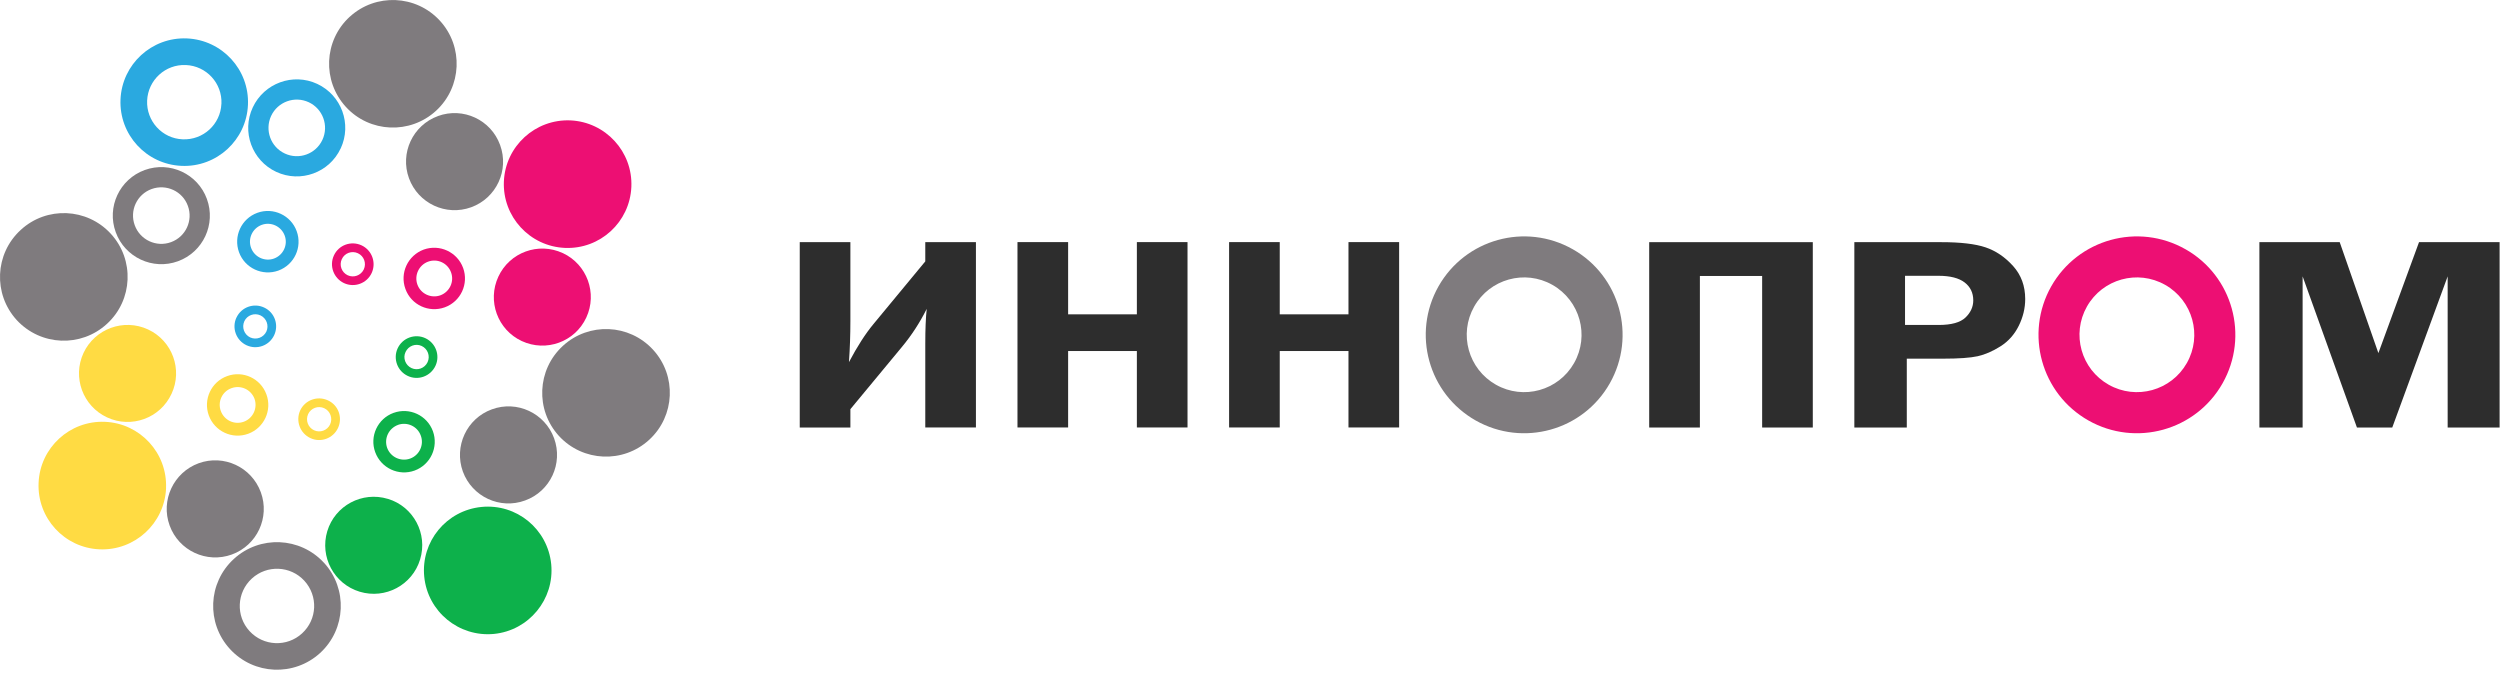
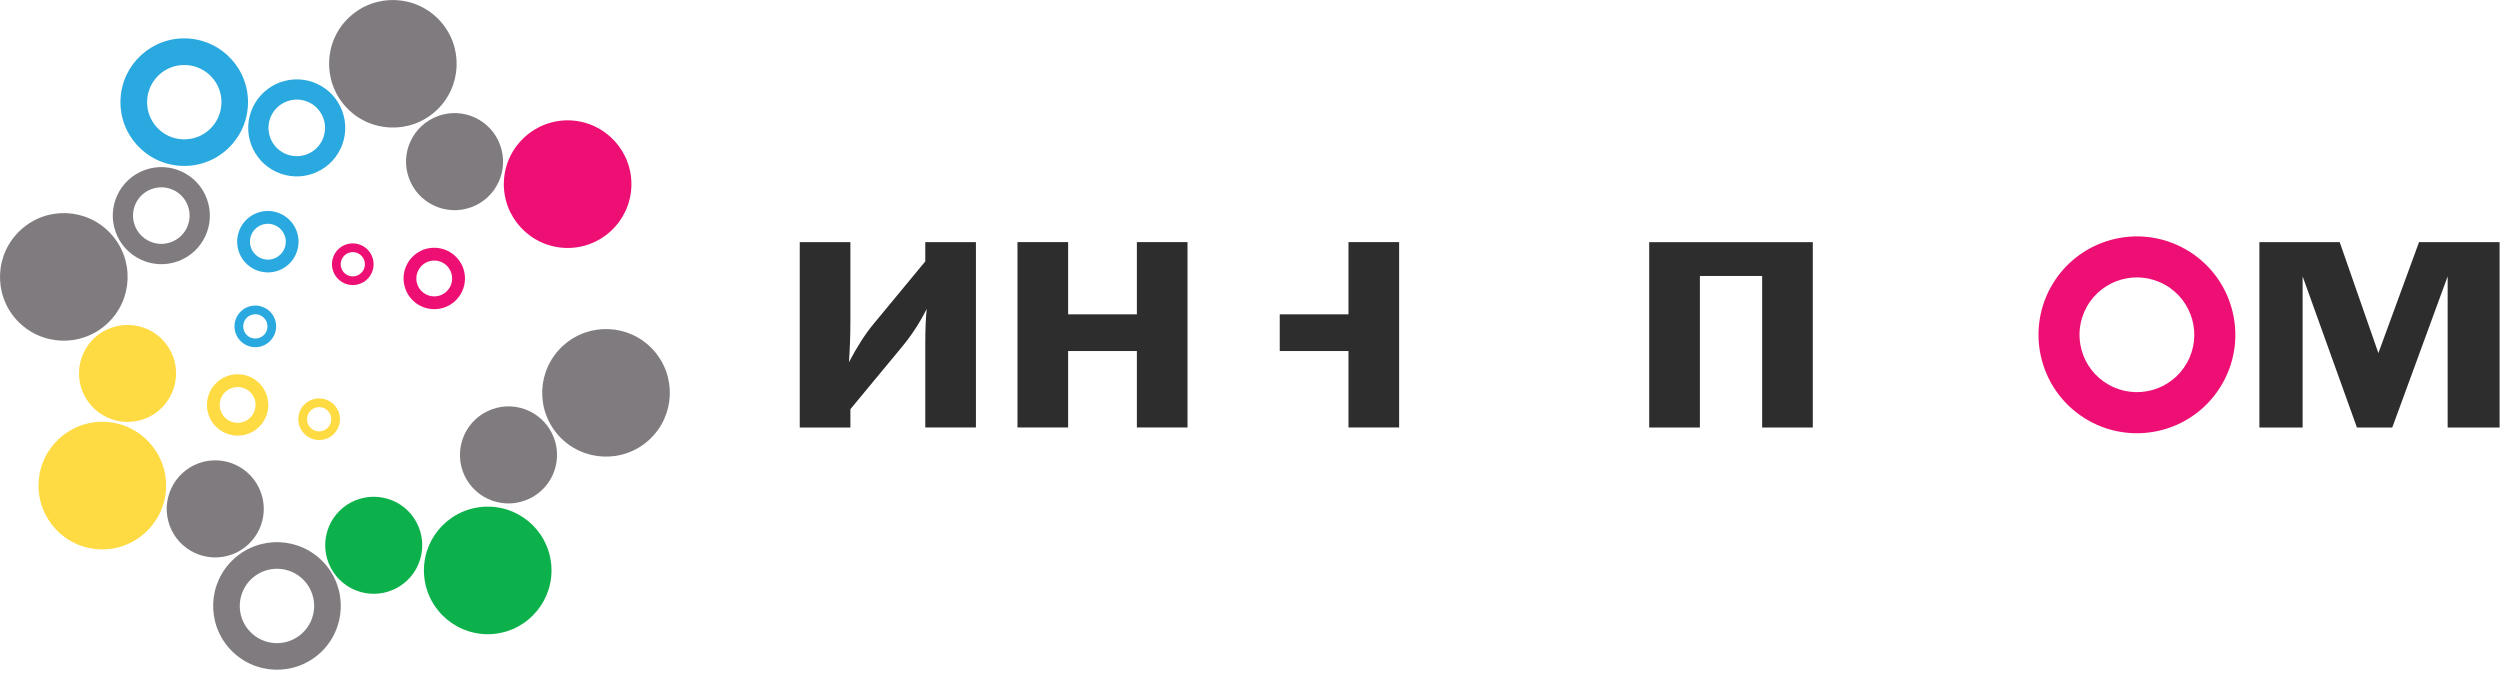
<svg xmlns="http://www.w3.org/2000/svg" width="695" height="187" viewBox="0 0 695 187" fill="none">
  <path d="M46.158 135.727C46.568 125.957 38.968 117.687 29.188 117.267C19.408 116.847 11.128 124.457 10.728 134.237C10.298 144.027 17.898 152.297 27.678 152.717C37.468 153.117 45.738 145.527 46.168 135.727" fill="#FFDB43" />
  <path d="M47.689 109.477C50.839 102.747 47.909 94.727 41.159 91.587C34.389 88.447 26.369 91.387 23.219 98.117C20.079 104.877 23.019 112.897 29.769 116.037C36.529 119.177 44.539 116.267 47.689 109.477Z" fill="#FFDB43" />
  <path d="M63.128 104.562C58.718 106.162 56.438 111.072 58.048 115.492C59.668 119.922 64.558 122.202 68.988 120.592C73.418 118.972 75.688 114.062 74.068 109.652C72.468 105.212 67.548 102.922 63.128 104.562ZM64.348 107.912C66.948 106.962 69.778 108.292 70.748 110.842C71.678 113.442 70.338 116.312 67.768 117.242C65.178 118.182 62.348 116.862 61.388 114.262C60.428 111.702 61.768 108.832 64.348 107.912Z" fill="#FFDB43" />
  <path d="M83.457 114.093C82.137 116.993 83.377 120.423 86.277 121.783C89.157 123.153 92.607 121.883 93.967 118.983C95.317 116.073 94.077 112.633 91.167 111.303C88.257 109.953 84.817 111.193 83.457 114.093ZM85.657 115.123C86.447 113.433 88.457 112.703 90.137 113.483C91.837 114.283 92.547 116.283 91.777 117.973C90.987 119.673 88.987 120.393 87.297 119.613C85.627 118.823 84.887 116.843 85.657 115.133" fill="#FFDB43" />
  <path d="M133.868 140.931C124.108 141.891 116.978 150.541 117.938 160.311C118.898 170.051 127.578 177.161 137.318 176.231C147.048 175.271 154.188 166.591 153.238 156.851C152.268 147.081 143.618 139.971 133.858 140.931" fill="#0DB14B" />
  <path d="M107.836 138.691C100.696 136.521 93.145 140.531 90.986 147.661C88.835 154.791 92.856 162.331 99.975 164.491C107.106 166.661 114.646 162.641 116.796 155.511C118.966 148.361 114.956 140.841 107.836 138.681" fill="#0DB14B" />
-   <path d="M109.411 114.778C104.971 116.388 102.691 121.308 104.311 125.708C105.931 130.128 110.821 132.428 115.251 130.818C119.681 129.198 121.961 124.298 120.341 119.858C118.721 115.448 113.831 113.178 109.421 114.778M110.631 118.118C113.191 117.198 116.061 118.508 116.981 121.098C117.941 123.668 116.601 126.538 114.041 127.478C111.441 128.418 108.591 127.098 107.631 124.518C106.711 121.928 108.031 119.098 110.631 118.128" fill="#0DB14B" />
-   <path d="M110.557 96.812C109.207 99.722 110.467 103.162 113.367 104.512C116.247 105.872 119.697 104.602 121.057 101.702C122.407 98.812 121.147 95.372 118.247 94.012C115.357 92.672 111.897 93.932 110.557 96.822M112.747 97.843C113.557 96.132 115.527 95.402 117.227 96.182C118.917 96.982 119.657 98.982 118.867 100.682C118.077 102.382 116.067 103.112 114.387 102.322C112.707 101.532 111.937 99.512 112.747 97.852" fill="#0DB14B" />
  <path d="M68.931 29.16C69.361 19.37 61.761 11.11 51.961 10.68C42.181 10.27 33.921 17.86 33.501 27.64C33.081 37.44 40.671 45.69 50.461 46.11C60.241 46.54 68.521 38.93 68.931 29.15M61.551 28.85C61.311 34.55 56.501 38.98 50.771 38.73C45.071 38.5 40.661 33.66 40.901 27.96C41.161 22.25 45.961 17.83 51.671 18.08C57.381 18.32 61.811 23.14 61.561 28.85" fill="#2AA9E0" />
  <path d="M94.719 41.251C97.869 34.481 94.939 26.481 88.189 23.321C81.439 20.181 73.419 23.121 70.269 29.861C67.109 36.621 70.059 44.641 76.799 47.781C83.549 50.921 91.569 48.001 94.709 41.251M89.629 38.881C87.799 42.811 83.129 44.521 79.189 42.681C75.249 40.861 73.549 36.181 75.369 32.231C77.209 28.301 81.879 26.591 85.829 28.421C89.749 30.251 91.469 34.931 89.629 38.881Z" fill="#2AA9E0" />
  <path d="M71.537 59.164C67.107 60.784 64.837 65.684 66.447 70.124C68.067 74.544 72.957 76.814 77.387 75.224C81.827 73.594 84.097 68.704 82.477 64.264C80.877 59.844 75.957 57.554 71.537 59.164ZM72.767 62.514C75.337 61.574 78.197 62.914 79.147 65.494C80.097 68.074 78.757 70.924 76.177 71.874C73.597 72.804 70.747 71.474 69.797 68.904C68.847 66.314 70.177 63.474 72.757 62.514" fill="#2AA9E0" />
  <path d="M65.723 88.293C64.383 91.183 65.643 94.643 68.543 95.983C71.443 97.323 74.863 96.083 76.223 93.173C77.573 90.273 76.323 86.823 73.423 85.493C70.533 84.133 67.083 85.393 65.733 88.293M67.923 89.303C68.713 87.623 70.703 86.893 72.403 87.673C74.093 88.473 74.823 90.473 74.053 92.163C73.263 93.843 71.253 94.583 69.553 93.803C67.873 93.003 67.153 91.003 67.923 89.313" fill="#2AA9E0" />
  <path d="M158.568 33.468C148.778 33.068 140.498 40.658 140.078 50.448C139.668 60.208 147.258 68.498 157.048 68.918C166.828 69.338 175.098 61.748 175.518 51.948C175.938 42.168 168.348 33.908 158.568 33.468Z" fill="#ED0F73" />
-   <path d="M156.46 70.366C149.69 67.216 141.68 70.156 138.55 76.896C135.4 83.656 138.32 91.686 145.06 94.816C151.83 97.956 159.85 95.046 162.99 88.276C166.13 81.526 163.2 73.496 156.46 70.356" fill="#ED0F73" />
  <path d="M117.799 69.381C113.369 71.021 111.089 75.901 112.709 80.331C114.309 84.771 119.229 87.041 123.659 85.431C128.079 83.821 130.359 78.921 128.749 74.491C127.129 70.071 122.229 67.791 117.799 69.381ZM119.019 72.741C121.599 71.791 124.459 73.131 125.389 75.711C126.349 78.291 124.999 81.151 122.419 82.101C119.849 83.021 116.969 81.701 116.039 79.121C115.109 76.551 116.439 73.691 119.009 72.741" fill="#ED0F73" />
  <path d="M92.821 71.023C91.491 73.913 92.741 77.333 95.631 78.703C98.531 80.053 101.971 78.803 103.321 75.903C104.661 73.003 103.411 69.563 100.511 68.203C97.601 66.863 94.161 68.103 92.821 71.023ZM95.021 72.043C95.801 70.343 97.811 69.613 99.501 70.403C101.191 71.193 101.921 73.183 101.141 74.883C100.341 76.573 98.341 77.313 96.651 76.523C94.971 75.723 94.241 73.733 95.021 72.043Z" fill="#ED0F73" />
  <path d="M30.807 64.986C24.197 57.776 12.957 57.276 5.757 63.926C-1.473 70.546 -1.953 81.756 4.657 88.986C11.317 96.186 22.507 96.666 29.727 90.036C36.957 83.436 37.437 72.196 30.807 64.986Z" fill="#7F7B7E" />
  <path d="M90.067 156.459C83.447 149.249 72.217 148.759 64.997 155.399C57.777 162.009 57.307 173.229 63.937 180.439C70.557 187.659 81.767 188.129 88.997 181.529C96.207 174.909 96.697 163.679 90.077 156.459M84.607 161.449C88.477 165.679 88.207 172.189 83.987 176.069C79.787 179.939 73.247 179.659 69.377 175.449C65.507 171.249 65.797 164.699 70.017 160.829C74.217 156.979 80.757 157.259 84.607 161.449Z" fill="#7F7B7E" />
  <path d="M97.224 4.658C90.004 11.288 89.534 22.488 96.164 29.728C102.774 36.938 114.004 37.408 121.214 30.798C128.424 24.178 128.904 12.948 122.274 5.738C115.664 -1.452 104.444 -1.952 97.224 4.668" fill="#7F7B7E" />
  <path d="M156.493 96.144C149.253 102.774 148.783 113.984 155.403 121.214C162.033 128.404 173.243 128.894 180.463 122.274C187.683 115.654 188.173 104.434 181.543 97.214C174.913 89.994 163.693 89.534 156.493 96.144Z" fill="#7F7B7E" />
  <path d="M57.52 55.317C54.98 48.327 47.23 44.727 40.23 47.267C33.22 49.827 29.61 57.577 32.18 64.567C34.73 71.567 42.49 75.177 49.47 72.627C56.48 70.077 60.08 62.317 57.52 55.327M52.23 57.237C53.73 61.327 51.62 65.837 47.54 67.317C43.48 68.817 38.94 66.697 37.46 62.627C35.96 58.547 38.06 54.037 42.15 52.547C46.24 51.077 50.76 53.157 52.23 57.237Z" fill="#7F7B7E" />
  <path d="M72.513 136.863C69.953 129.843 62.213 126.243 55.223 128.783C48.213 131.363 44.613 139.113 47.163 146.103C49.713 153.103 57.463 156.693 64.453 154.153C71.463 151.583 75.063 143.853 72.513 136.863Z" fill="#7F7B7E" />
  <path d="M121.748 32.272C114.748 34.822 111.138 42.562 113.698 49.562C116.258 56.562 123.998 60.162 130.998 57.612C137.998 55.062 141.598 47.312 139.028 40.312C136.498 33.302 128.748 29.702 121.748 32.262" fill="#7F7B7E" />
  <path d="M136.737 113.797C129.737 116.337 126.147 124.097 128.677 131.097C131.247 138.087 138.987 141.707 145.987 139.127C152.977 136.587 156.597 128.867 154.037 121.837C151.477 114.837 143.727 111.227 136.737 113.797Z" fill="#7F7B7E" />
  <path d="M236.408 113.745V118.845H222.328V67.315H236.408V89.255C236.408 93.025 236.278 96.835 236.008 100.675C238.338 96.275 240.618 92.735 242.858 90.045L257.228 72.665V67.305H271.308V118.835H257.228V95.475C257.228 91.555 257.358 88.355 257.628 85.865C255.688 89.735 253.388 93.255 250.738 96.445L236.418 113.735L236.408 113.745Z" fill="#2D2D2D" />
  <path d="M330.129 67.305V118.835H316.049V97.585H296.939V118.835H282.859V67.305H296.939V87.385H316.049V67.305H330.129Z" fill="#2D2D2D" />
-   <path d="M388.958 67.305V118.835H374.878V97.585H355.768V118.835H341.688V67.305H355.768V87.385H374.878V67.305H388.958Z" fill="#2D2D2D" />
+   <path d="M388.958 67.305V118.835H374.878V97.585H355.768V118.835V67.305H355.768V87.385H374.878V67.305H388.958Z" fill="#2D2D2D" />
  <path d="M458.477 118.85V67.32H503.957V118.85H489.877V76.72H472.567V118.85H458.487H458.477Z" fill="#2D2D2D" />
-   <path d="M530.088 99.71V118.85H515.508V67.32H539.638C545.018 67.32 549.138 67.8 551.998 68.77C554.858 69.74 557.398 71.47 559.648 73.96C561.888 76.45 563.008 79.51 563.008 83.13C563.008 85.67 562.408 88.15 561.218 90.57C560.018 92.99 558.328 94.89 556.148 96.27C553.968 97.65 551.848 98.57 549.798 99.03C547.748 99.48 544.538 99.71 540.178 99.71H530.088ZM529.598 90.34H538.928C542.488 90.34 544.978 89.65 546.418 88.26C547.848 86.88 548.568 85.29 548.568 83.5C548.568 81.41 547.768 79.75 546.168 78.52C544.568 77.29 542.138 76.67 538.878 76.67H529.598V90.34Z" fill="#2D2D2D" />
  <path d="M655.229 118.85L640.129 76.83V118.85H628.109V67.32H650.439L661.189 98.16L672.489 67.32H694.889V118.85H680.449V76.83L665.049 118.85H655.229Z" fill="#2D2D2D" />
-   <path d="M437.196 69.277C424.046 61.827 407.366 66.457 399.906 79.597C392.476 92.747 397.096 109.447 410.246 116.897C423.406 124.327 440.096 119.707 447.536 106.547C454.966 93.397 450.346 76.717 437.206 69.277M431.566 79.187C439.236 83.547 441.946 93.277 437.596 100.927C433.266 108.577 423.526 111.287 415.866 106.947C408.176 102.597 405.486 92.867 409.826 85.217C414.166 77.547 423.906 74.857 431.556 79.187" fill="#7F7B7E" />
  <path d="M607.54 69.277C594.39 61.827 577.71 66.457 570.25 79.597C562.82 92.747 567.44 109.447 580.59 116.897C593.75 124.327 610.44 119.707 617.88 106.547C625.31 93.397 620.69 76.717 607.55 69.277M601.91 79.187C609.58 83.547 612.29 93.277 607.94 100.927C603.61 108.577 593.87 111.287 586.21 106.947C578.52 102.597 575.83 92.867 580.17 85.217C584.51 77.547 594.25 74.857 601.9 79.187" fill="#ED0F73" />
</svg>